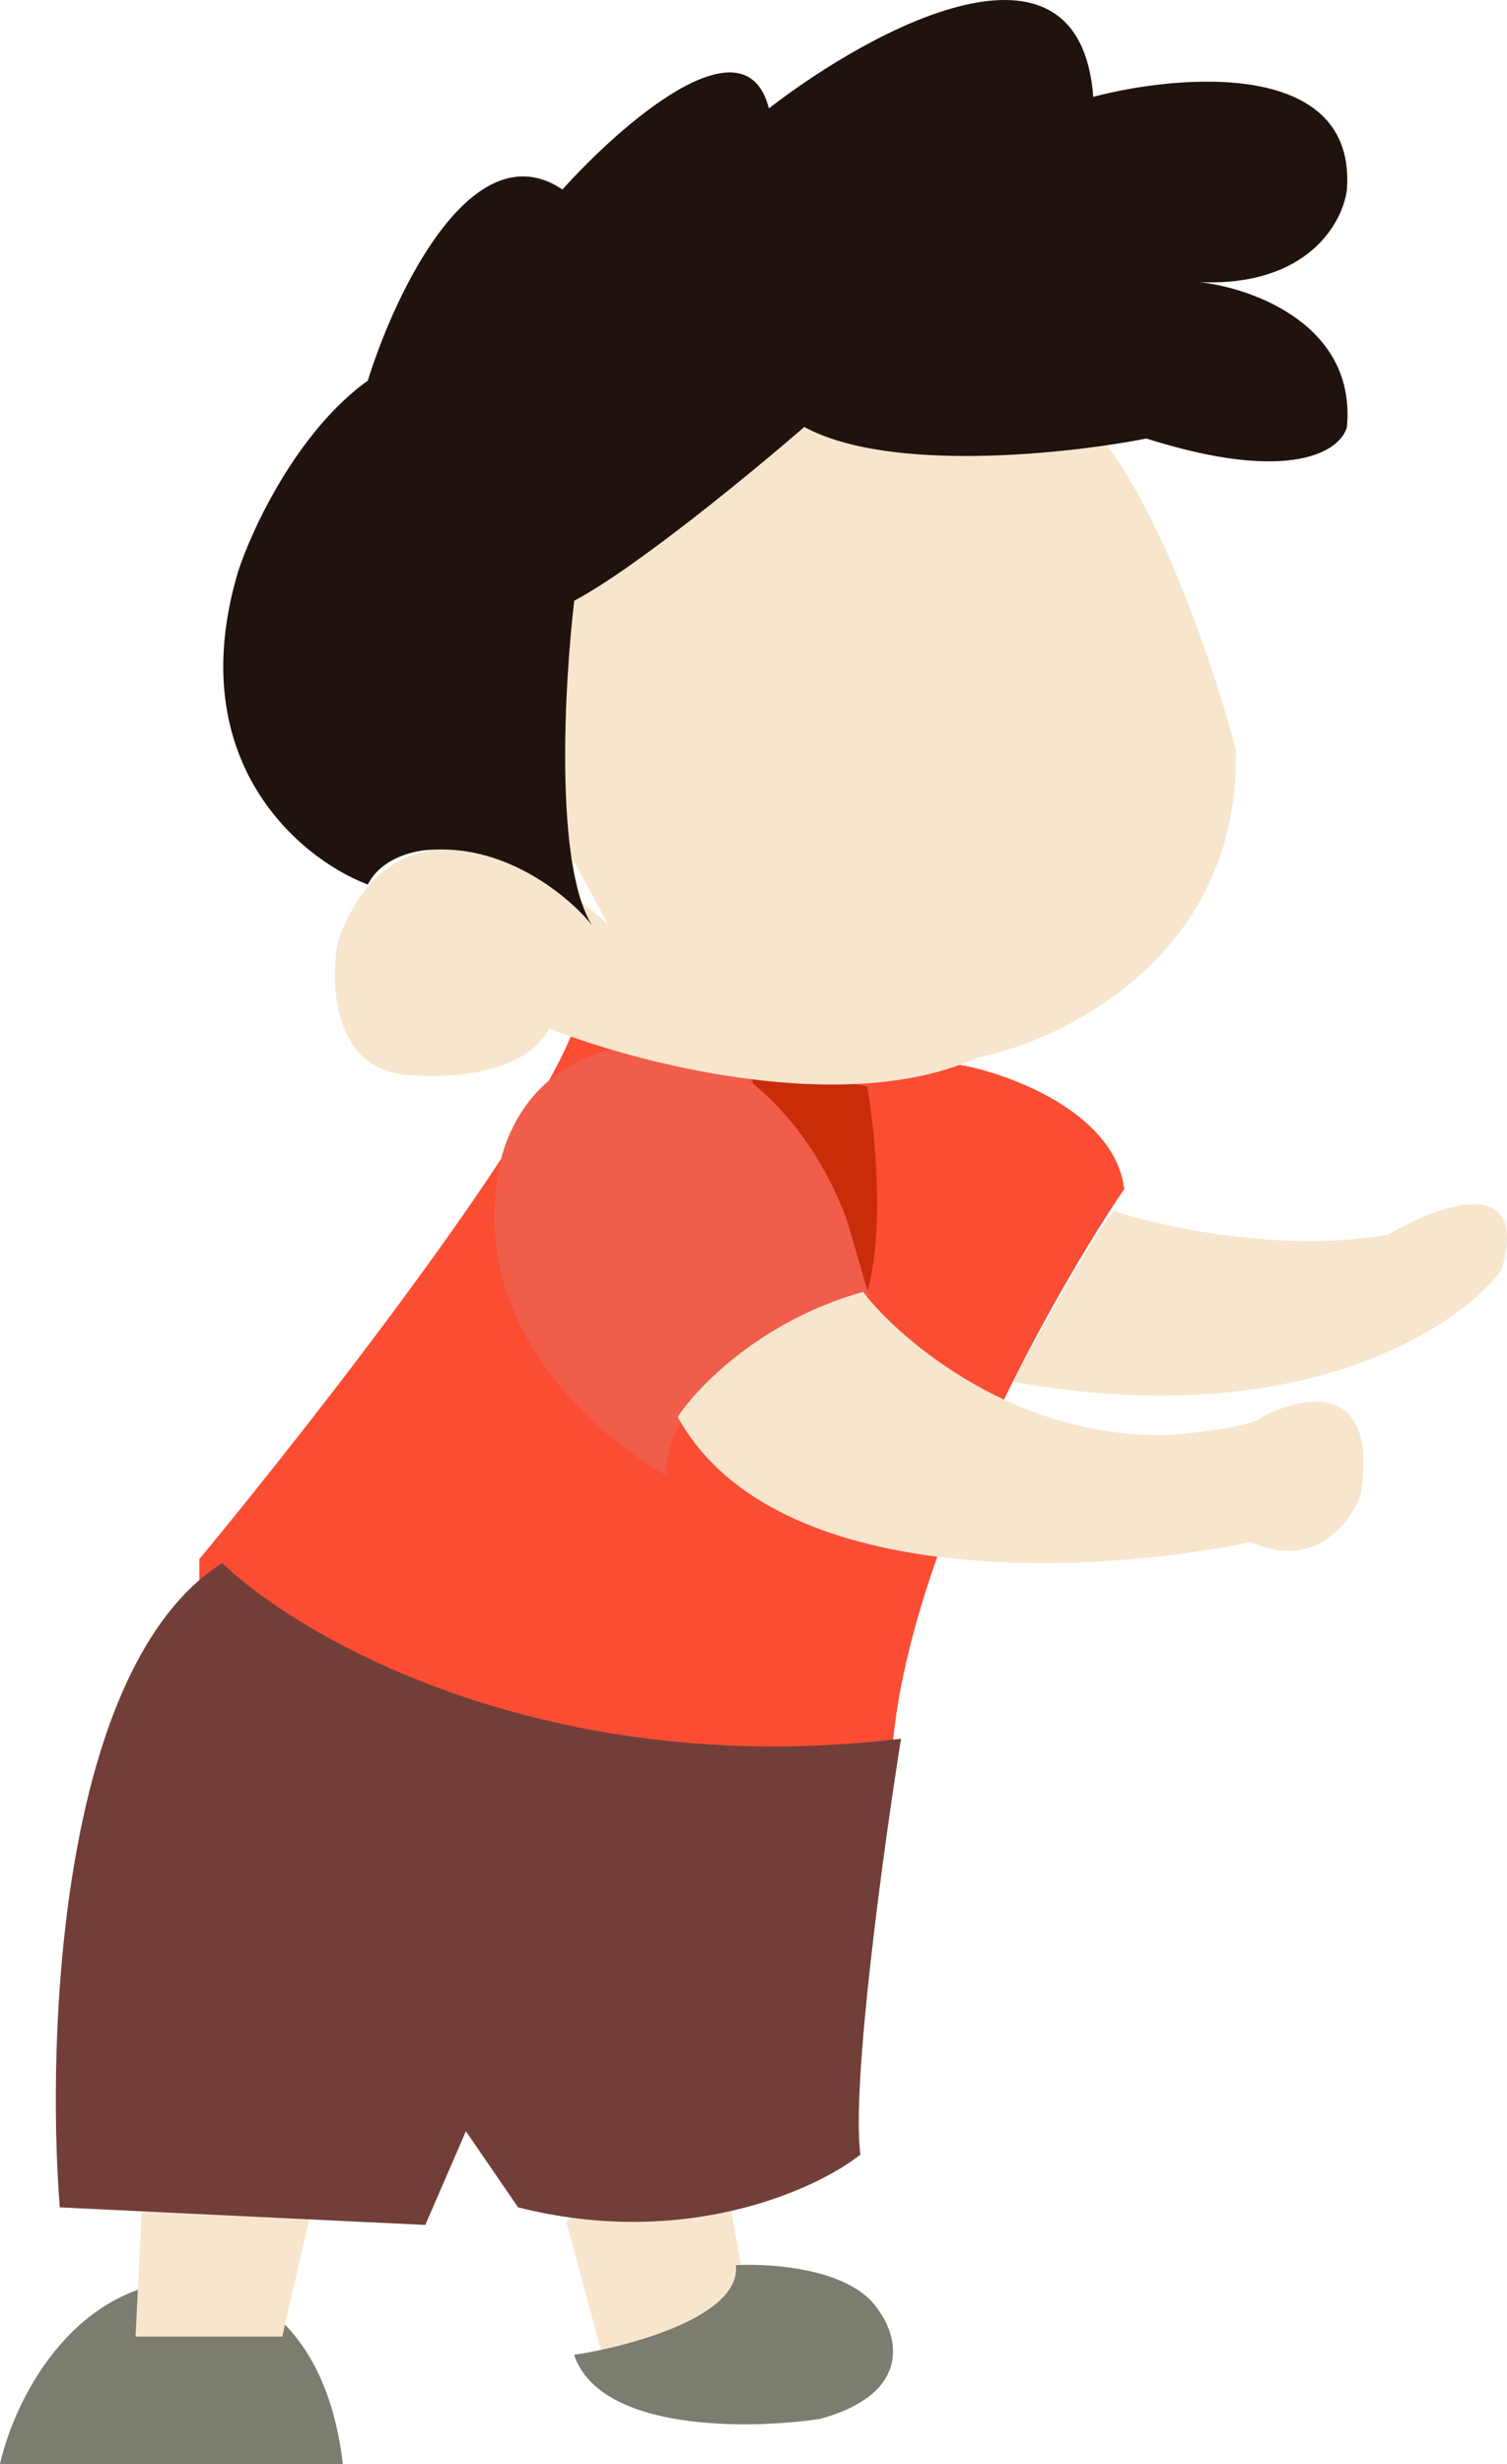
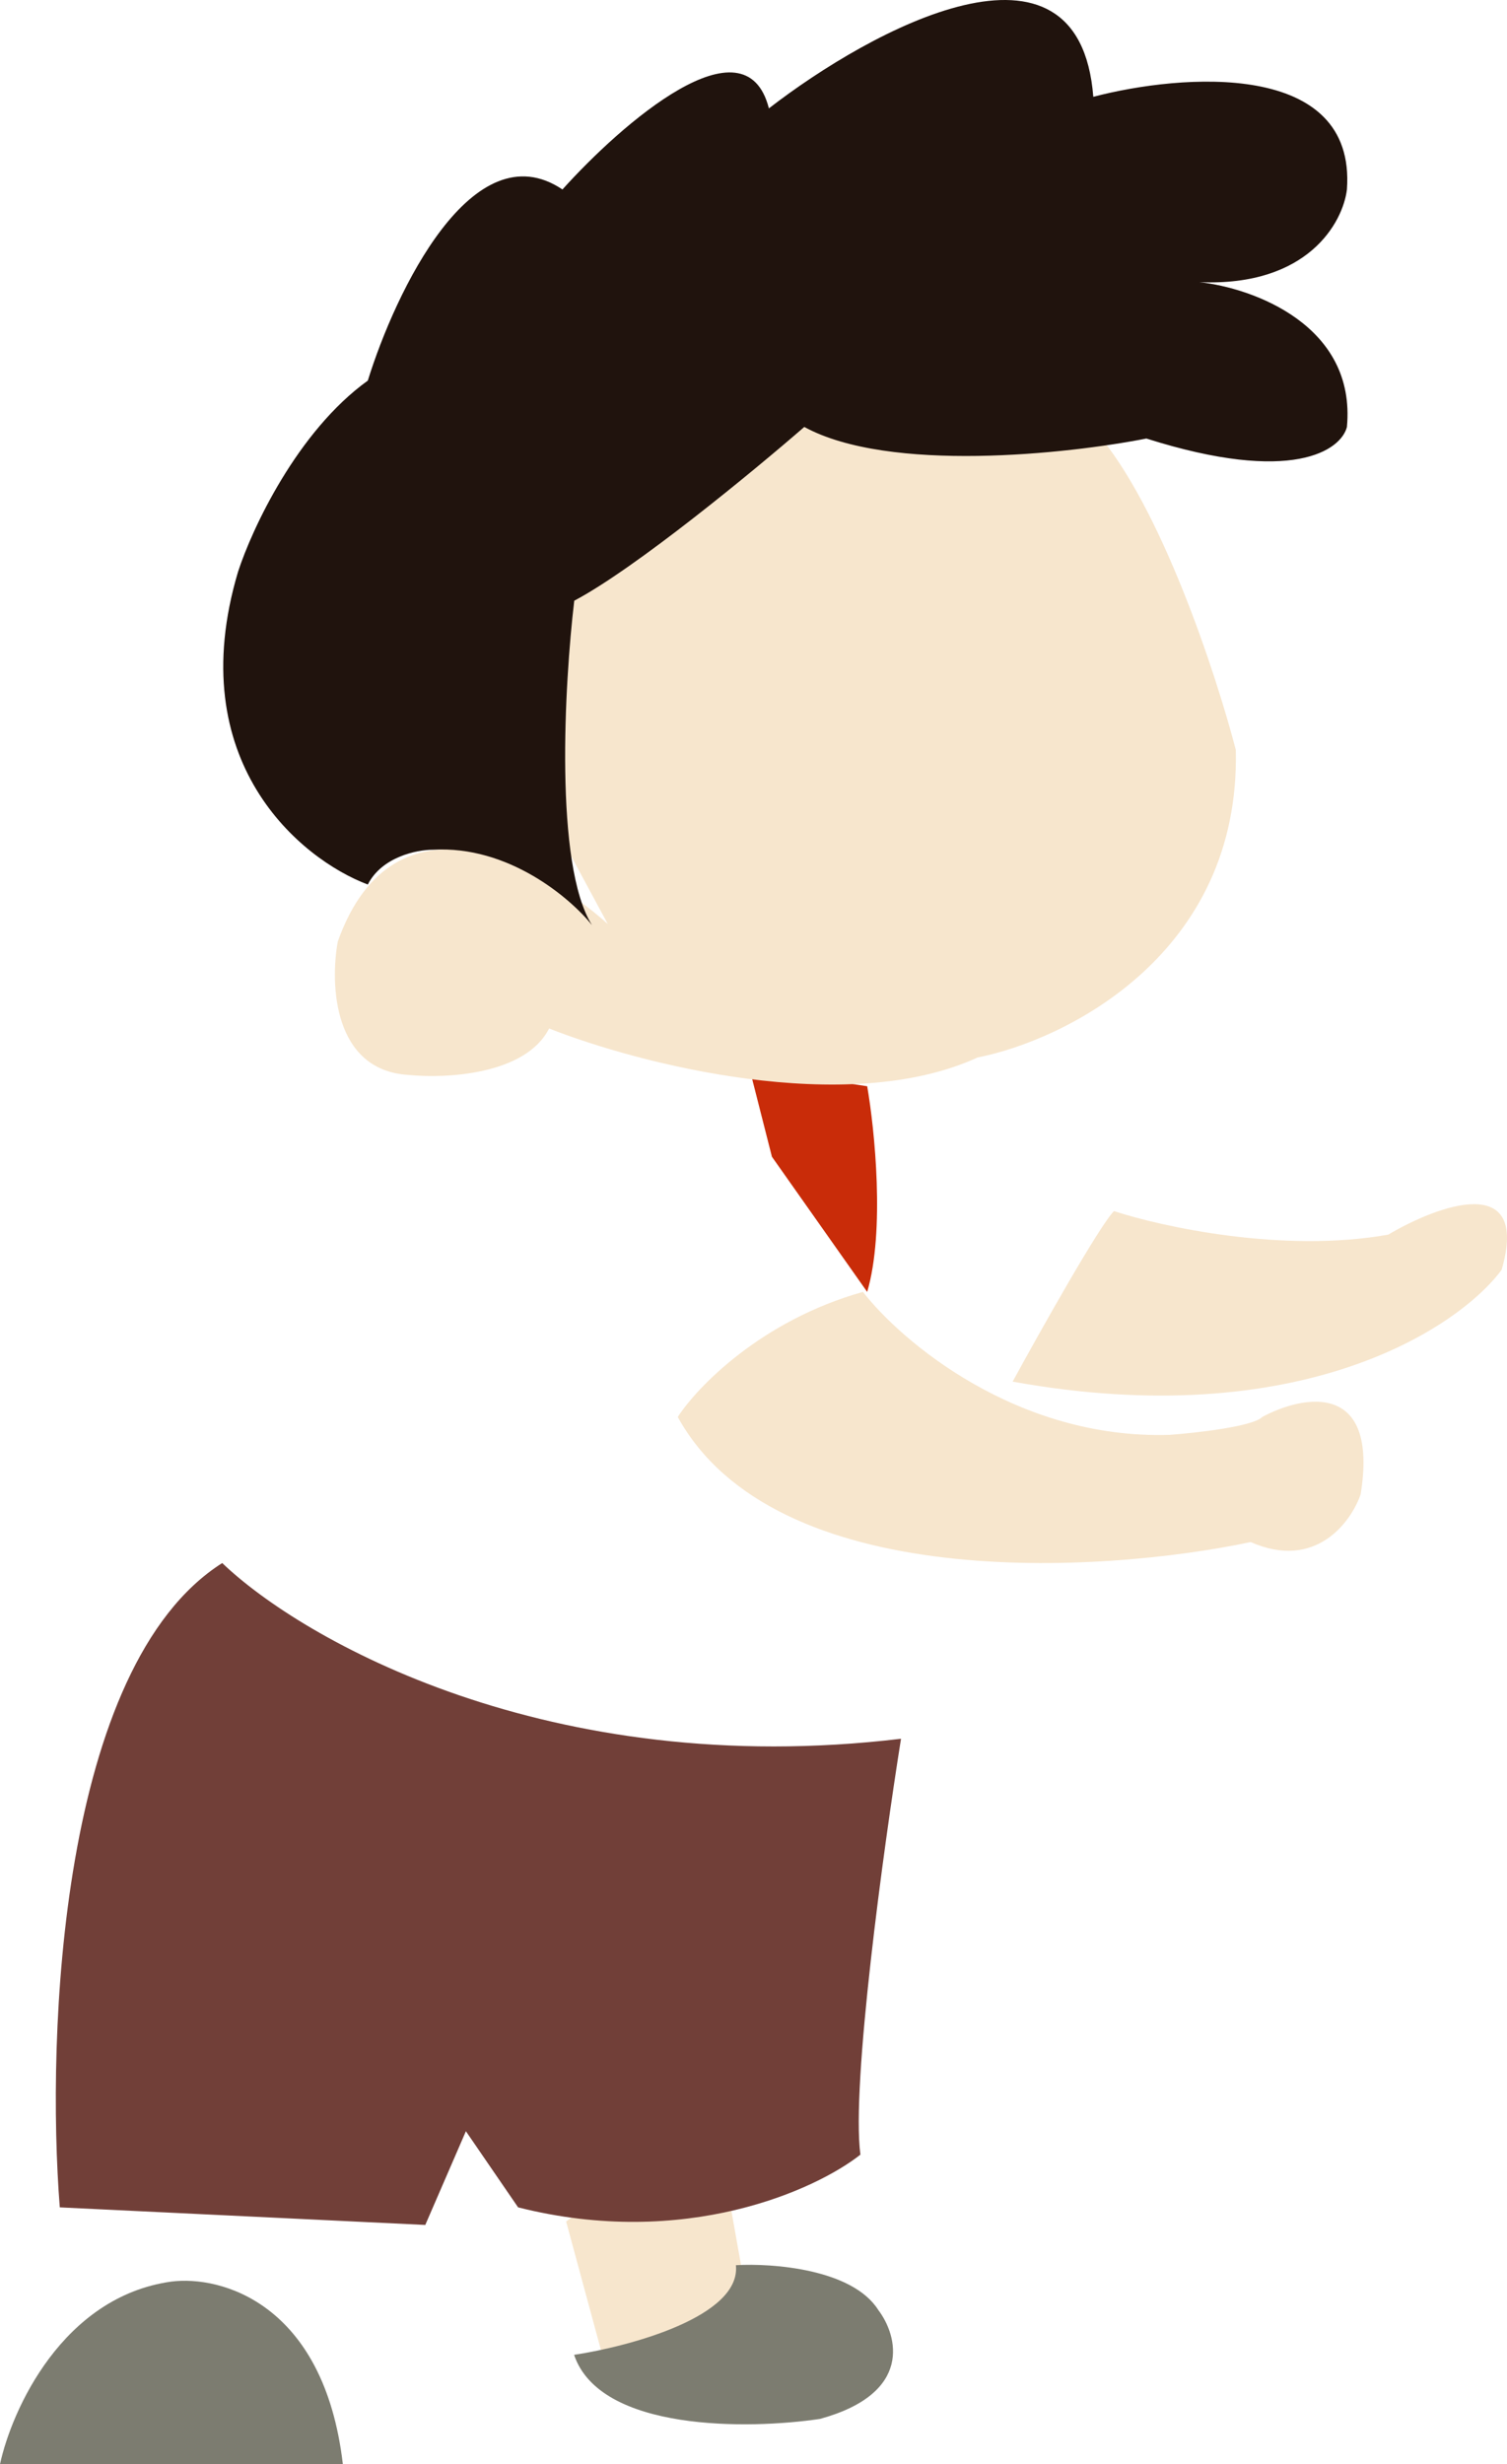
<svg xmlns="http://www.w3.org/2000/svg" width="189" height="309" viewBox="0 0 189 309" fill="none">
  <path d="M21.5 286.101C7.859 287.996 1.483 302.157 0 309H43C40.628 288.786 27.678 285.312 21.5 286.101Z" fill="#7C7C70" />
-   <path d="M17 293L17.767 277.444L40 273L35.4 293H17Z" fill="#F7E6CD" />
  <path d="M75.452 295L71 278.571L89.548 265L94 290L75.452 295Z" fill="#F7E6CD" />
  <path d="M110.153 289.669C106.906 284.529 96.894 283.779 92.294 284.047C92.943 290.472 79.035 294.219 72 295.29C75.247 304.927 93.918 304.659 102.847 303.321C114.536 300.109 112.588 292.881 110.153 289.669Z" fill="#7C7C70" />
-   <path d="M72.59 127C69.615 139.376 39.624 177.83 25 195.51V219.82L94.897 230.133C99.607 236.518 109.621 243.098 112 218.346C114.379 193.595 132.325 161.869 141 149.1C139.81 139.671 127.12 134.858 120.923 133.63L72.59 127Z" fill="#FA4D34" />
  <path d="M108.758 162C111.007 154.337 109.695 141.614 108.758 136.211L94 134L96.811 145.053L108.758 162Z" fill="#C92C09" />
-   <path d="M62.335 148.369C59.507 166.909 75.297 180.515 83.546 185C83.546 173.039 100.515 165.064 109 162.573L106.172 152.854C100.515 137.902 90.145 132.171 85.667 131.174C68.132 129.38 62.806 141.89 62.335 148.369Z" fill="#F15D4B" />
  <path d="M113 218.035C68.762 223.324 37.814 205.549 27.87 196C7.498 208.927 5.8 255.251 7.498 276.796L53.337 279L58.43 267.248L64.978 276.796C85.933 282.085 102.328 274.593 107.907 270.186C106.743 261.372 110.817 231.746 113 218.035Z" fill="#713F38" />
  <path d="M174.114 154.816C160.952 157.176 145.696 153.833 139.713 151.867C137.919 153.636 130.49 166.86 127 173.251C162.897 179.741 182.839 166.615 188.323 159.241C191.913 146.852 180.346 151.129 174.114 154.816Z" fill="#F7E6CD" />
  <path d="M146.692 179.926C127.531 180.523 113.064 168.224 108.225 162C95.451 165.585 87.419 173.951 85 177.685C97.193 199.794 137.983 197.354 156.853 193.37C164.982 196.956 169.433 190.881 170.643 187.395C172.966 173.054 163.385 174.946 158.305 177.685C157.143 178.88 150.079 179.677 146.692 179.926Z" fill="#F7E6CD" />
  <path d="M42.367 118.051C49.433 98.255 67.885 108.347 76.227 115.868L64.449 94.034L76.227 62.011L101.254 46L137.322 54.006C145.566 63.321 152.535 84.573 154.988 94.034C155.577 119.652 133.642 130.423 122.6 132.607C106.112 140.176 79.907 133.335 68.866 128.968C65.922 134.79 55.862 135.275 51.2 134.79C41.778 134.208 41.385 123.388 42.367 118.051Z" fill="#F7E6CD" />
  <path d="M29.855 71.695C22.753 95.518 37.745 107.768 46.129 110.916C47.904 107.429 52.294 106.558 54.266 106.558C63.735 105.977 71.526 112.611 74.239 116C69.505 108.446 70.787 85.737 72.02 75.327C79.713 71.26 94.458 59.106 100.869 53.538C111.521 59.349 133.911 56.928 143.774 54.991C162.119 60.801 168.185 56.443 168.924 53.538C170.108 40.755 157.089 36.107 150.431 35.381C164.042 35.962 168.431 27.875 168.924 23.76C170.108 7.49 148.212 9.234 137.116 12.139C135.341 -10.522 109.253 3.665 96.431 13.591C93.472 1.971 77.938 15.528 70.54 23.76C59.296 16.206 49.581 36.591 46.129 47.727C37.252 54.119 31.581 66.369 29.855 71.695Z" fill="#20130D" />
</svg>